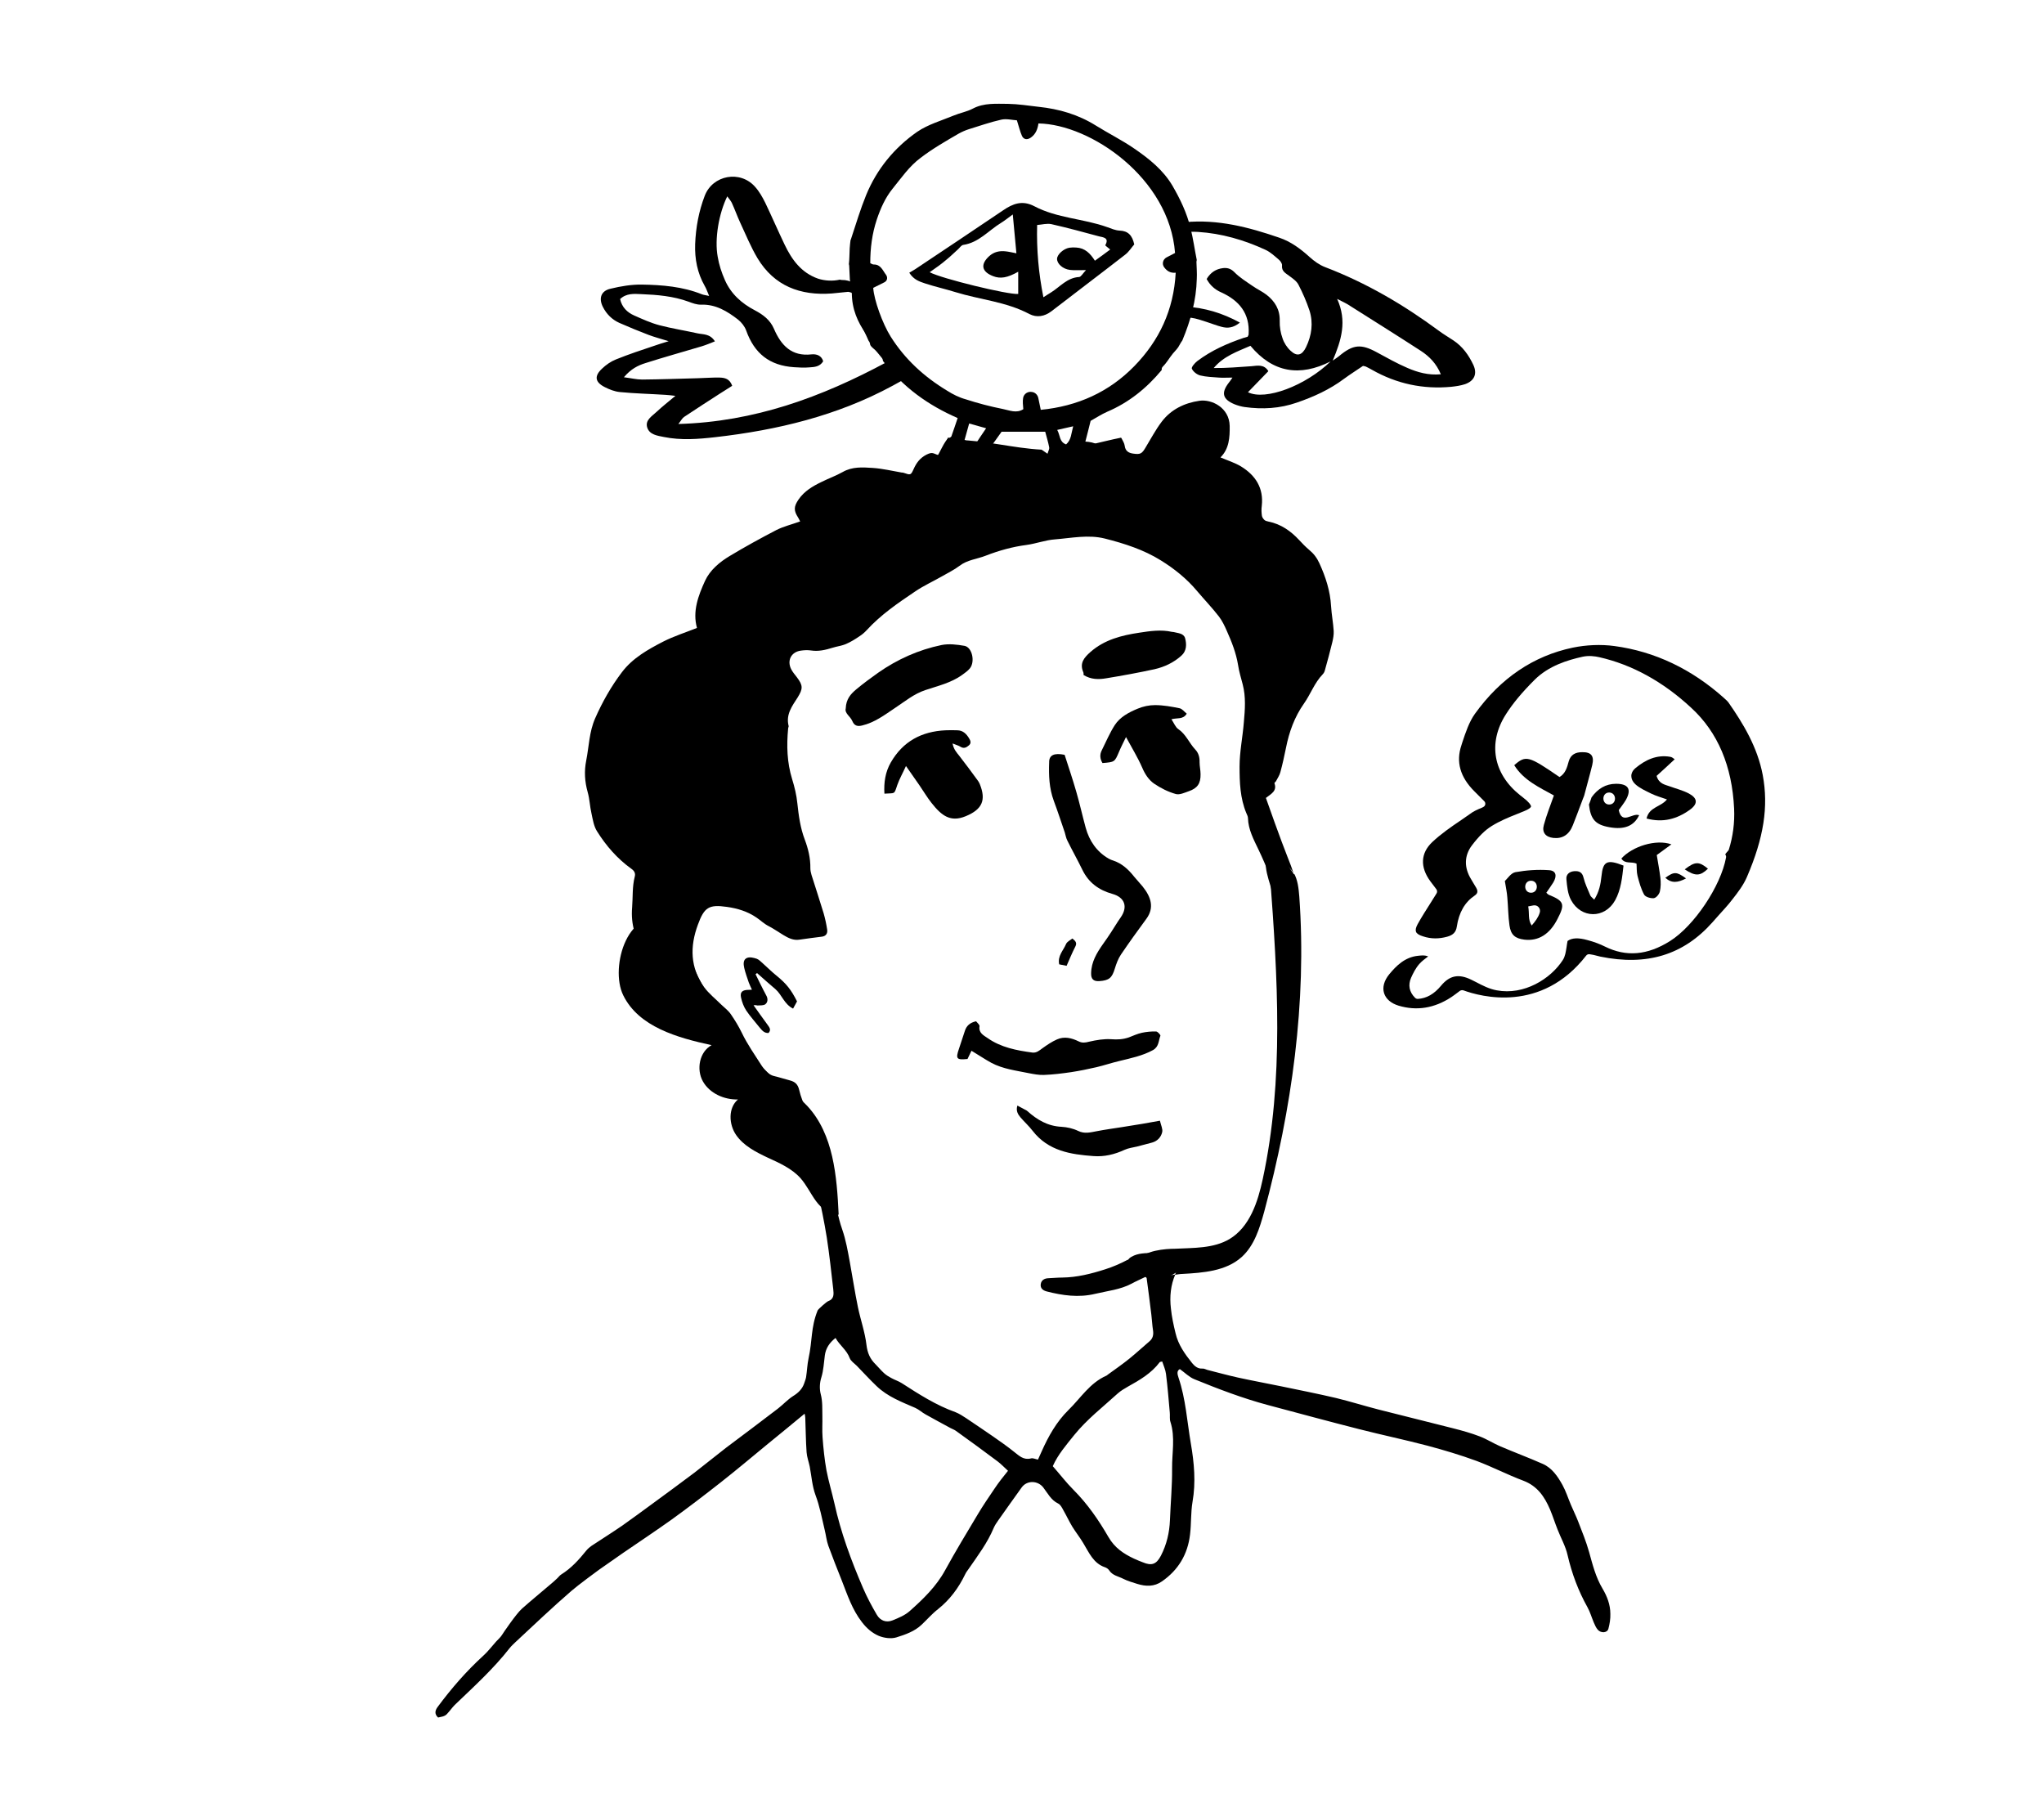
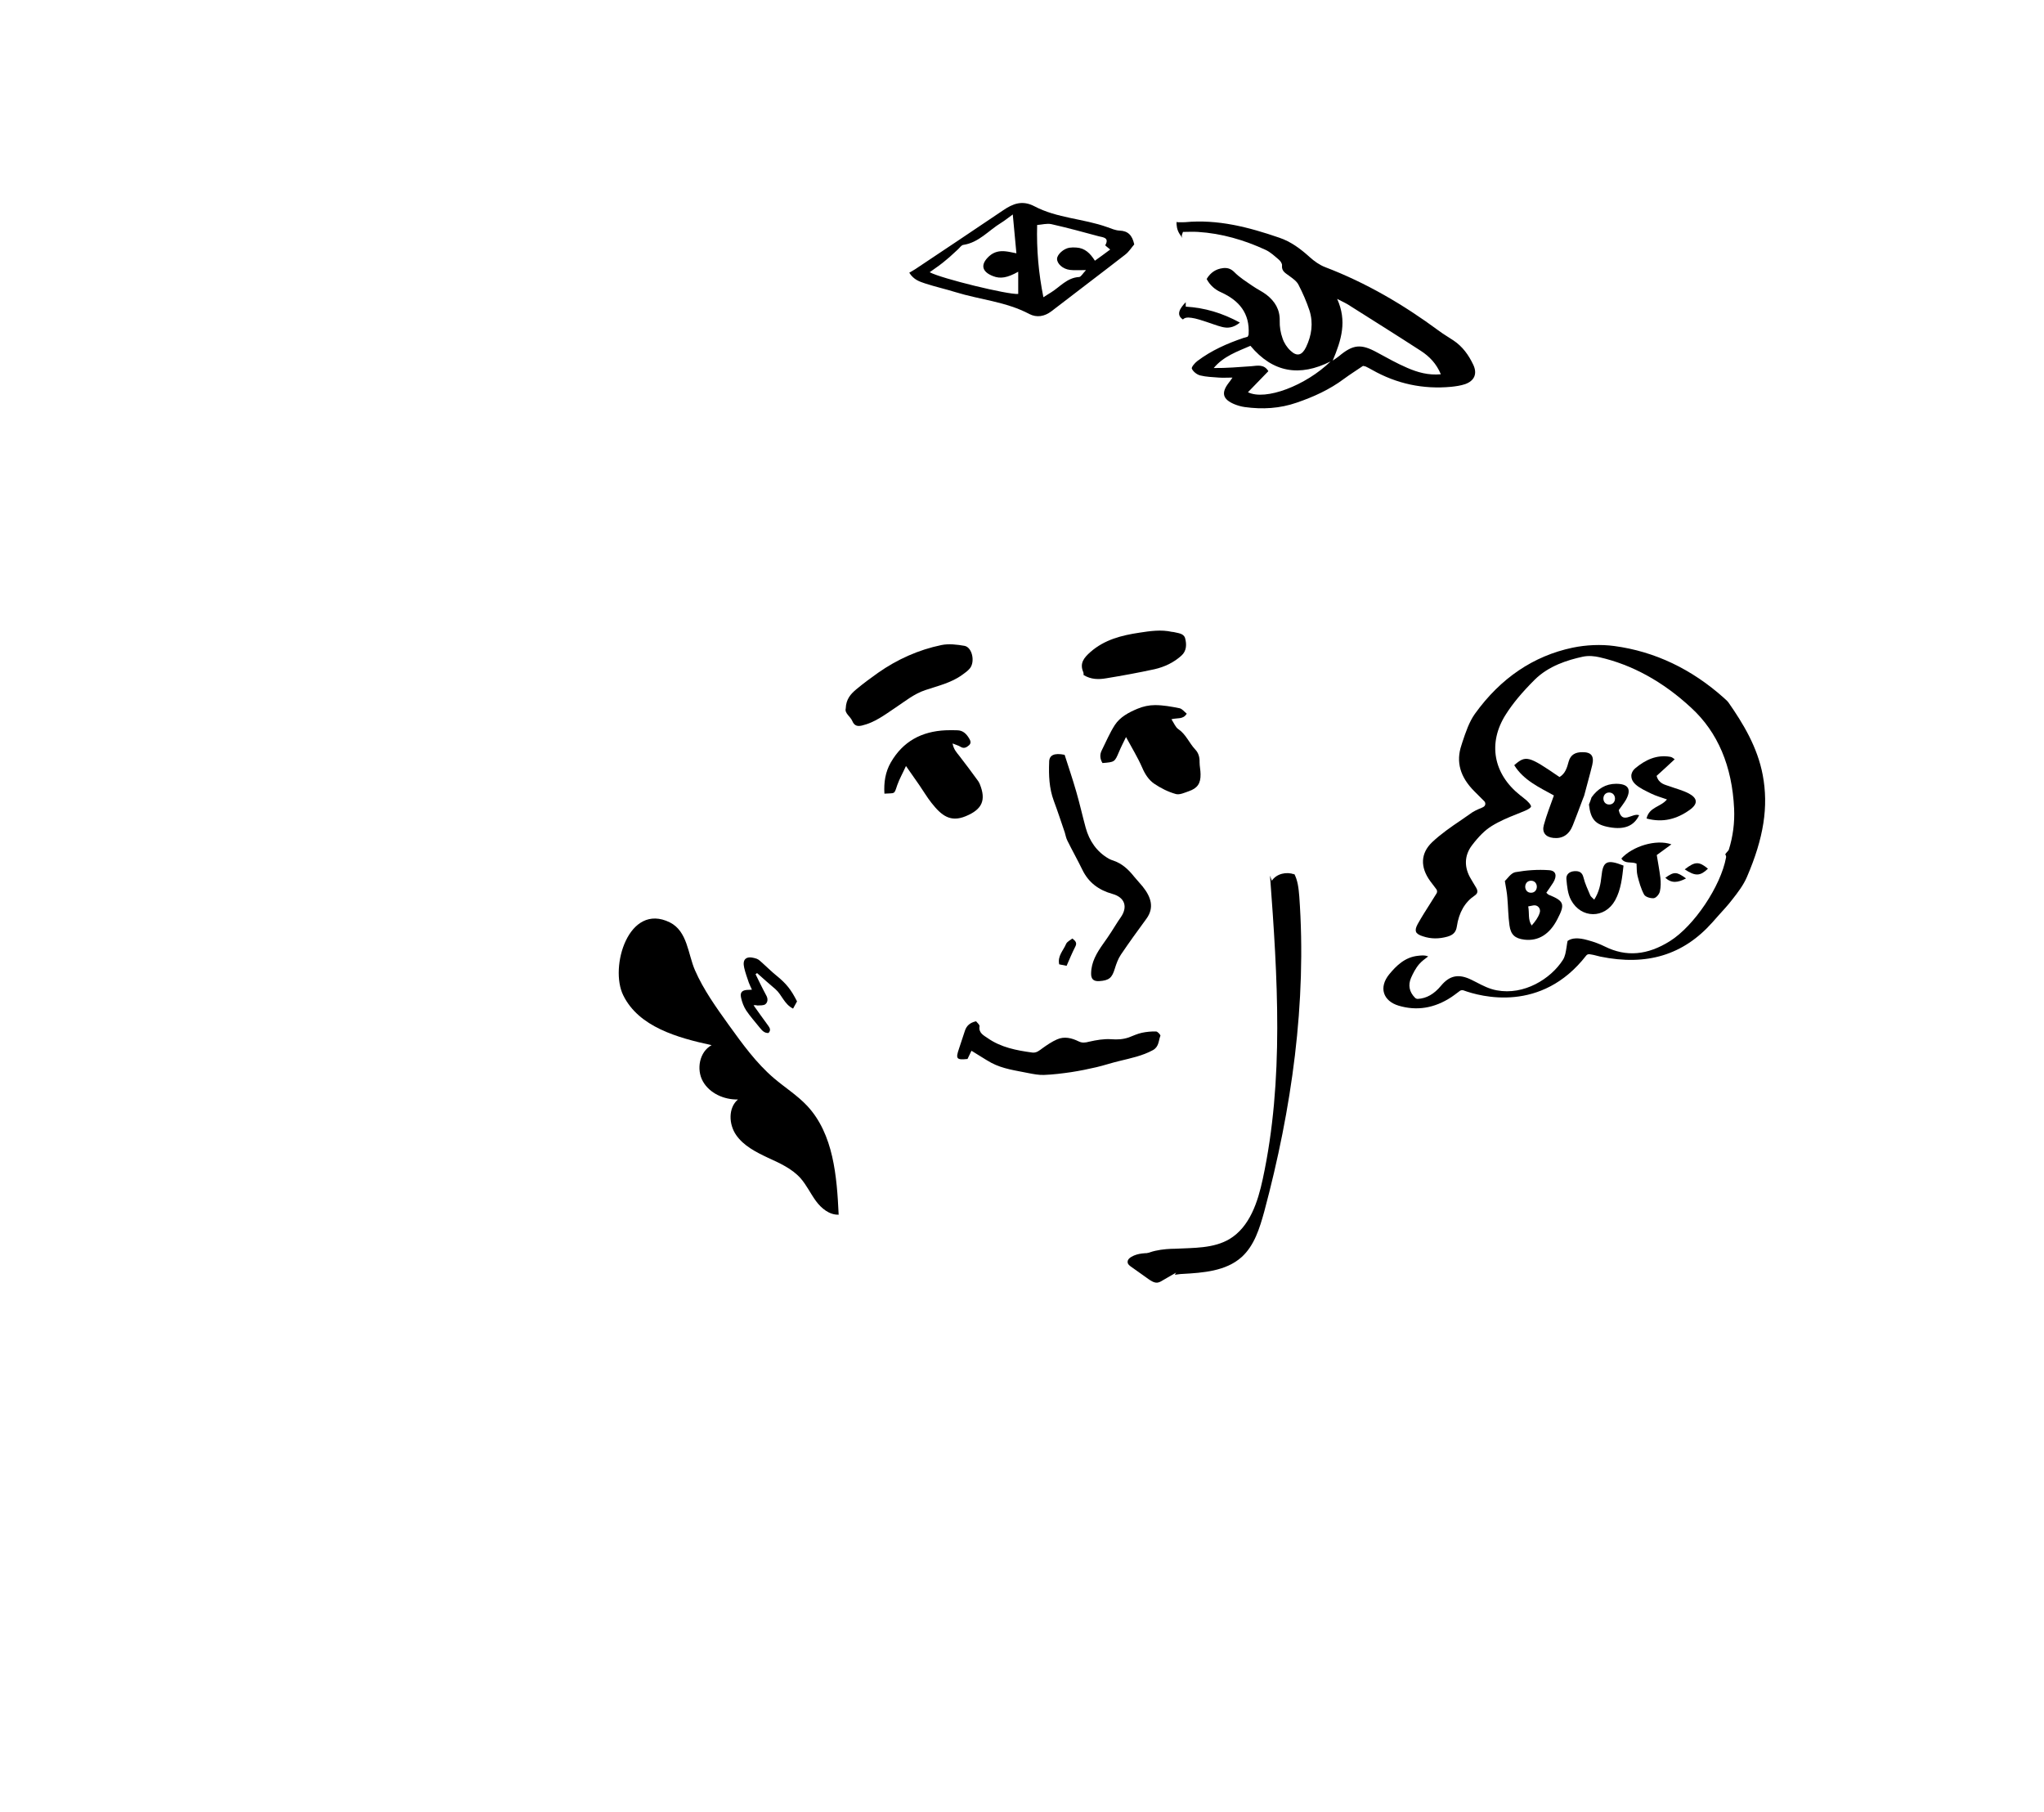
<svg xmlns="http://www.w3.org/2000/svg" version="1.1" id="Layer_1" x="0px" y="0px" viewBox="0 0 1242 1101" style="enable-background:new 0 0 1242 1101;" xml:space="preserve">
  <g>
-     <path d="M973.7,965.1c-4.1-6.9-6-14.5-8.1-22.1c-1.8-6.4-4.3-12.5-6.7-18.7c-1.3-3.4-3-6.7-4.4-10.1c-1.7-4-3-8.2-5.1-12   c-2.9-5.2-6.3-10.3-12-12.8c-8.6-3.8-17.5-7.1-26.1-10.8c-4.1-1.8-8-4.3-12.2-5.9c-5.2-2-10.6-3.5-16.1-4.9   c-15.1-3.9-30.2-7.5-45.3-11.4c-8.6-2.2-17.2-4.9-25.8-7c-11.1-2.6-22.2-4.8-33.3-7.1c-8.7-1.8-17.5-3.4-26.2-5.3   c-6.3-1.4-12.5-3.1-18.8-4.7c-1-0.3-2-0.9-3-0.8c-2.8,0.2-4.7-1.5-6.2-3.3c-4.4-5.5-8.5-11.2-10.1-18.2c-1.2-4.9-2.3-9.9-2.8-14.9   c-0.9-7.4-0.1-14.4,2.6-20.7c-8.4,1.2-21.9,3.4-22.9-4.5c-0.2-1.5,0.1-2.8,0.7-4c-2.2-0.1-4.5-0.3-6.7-0.5   c-4.4,2.3-8.9,4.3-13.7,5.8c-8.4,2.7-17.1,4.9-26.1,5c-2.8,0-5.6,0.3-8.4,0.4c-2.3,0.1-4.2,1.1-4.6,3.5c-0.4,2.6,1.3,3.9,3.5,4.5   c9.7,2.5,19.5,3.9,29.5,1.5c7.5-1.8,15.2-2.5,22.2-6.2c2.7-1.5,5.6-2.7,9-4.4c1.1,8.2,2.1,15.7,3,23.3c0.4,3.1,0.5,6.3,1,9.4   c0.4,2.6,0,4.9-2.1,6.7c-4.1,3.5-8.1,7.2-12.3,10.6c-4.2,3.4-8.7,6.5-13.1,9.7c-0.3,0.2-0.5,0.5-0.8,0.6   c-10.1,4.4-15.7,13.7-23.1,20.9c-7.2,7.1-12.1,15.8-16.2,25c-0.8,1.7-1.6,3.5-2.3,5.1c-1.7-0.3-3.1-1.1-4.3-0.7   c-4.5,1.1-7.1-1.6-10.2-4c-4.1-3.3-8.4-6.3-12.7-9.3c-5.5-3.8-11-7.5-16.5-11.2c-2-1.3-4.1-2.7-6.4-3.6   c-11.8-4.2-22.2-10.9-32.6-17.6c-2-1.3-4.4-2-6.5-3.2c-1.5-0.8-3-1.7-4.3-2.9c-1.8-1.6-3.4-3.6-5.1-5.3c-3.4-3.3-5-6.9-5.6-11.8   c-0.9-7.8-3.6-15.3-5.2-23c-1.9-9.2-3.3-18.6-5-27.8c-1.2-6.5-2.3-12.9-4.5-19.3c-2.8-7.9-4-16.4-5.8-24.7   c-1.5-6.8-2.4-13.9-4.7-20.4c-3.3-9.3-5.6-19.1-10.9-27.7c-2.3-3.7-3.8-7.9-4.8-12.1c-0.8-3.5-2.6-5-5.7-5.8   c-3.2-0.8-6.3-1.9-9.5-2.6c-3.5-0.9-5.7-3.4-7.5-6.2c-4.2-6.6-8.8-13.1-12.2-20.2c-1.9-3.9-4.1-7.5-6.5-11c-1.5-2.3-3.8-4-5.8-5.9   c-3.6-3.6-7.7-6.8-10.6-10.8c-8.4-11.8-8.7-24.6-3.7-38c3.8-10.4,6.6-12.3,17.6-10.7c6.5,0.9,12.6,2.8,18,6.5   c2.5,1.7,4.6,3.8,7.4,5.2c3.1,1.6,5.9,3.6,8.9,5.4c3,1.8,6.1,3.4,9.8,2.8c4.5-0.7,9-1.2,13.5-1.8c2.6-0.3,3.7-2,3.3-4.4   c-0.5-3.3-1.2-6.5-2.1-9.7c-2.4-7.8-4.9-15.6-7.4-23.4c-0.4-1.3-0.7-2.8-0.7-4.1c0.1-6-1.3-11.8-3.4-17.4c-2.7-7.1-3.7-14.5-4.5-22   c-0.5-5-1.7-10-3.2-14.8c-3.1-10.1-3.4-20.3-2.4-30.7c0-0.5,0.4-1.1,0.3-1.5c-1.8-7,2.1-12.1,5.5-17.4c3.2-5.2,3.3-7.2-0.4-12.1   c-1.3-1.7-2.7-3.3-3.6-5.1c-2.6-5.3,0.1-10.4,5.9-11.2c2.1-0.3,4.2-0.4,6.2-0.1c4.5,0.7,8.7-0.3,12.9-1.6c2.8-0.9,5.8-1.2,8.5-2.4   c2.8-1.2,5.5-2.9,8-4.6c1.6-1,3.1-2.3,4.4-3.7c8.6-9.4,19-16.5,29.4-23.5c5.1-3.5,10.9-6.1,16.3-9.2c3.6-2.1,7.4-3.9,10.7-6.4   c4.8-3.7,10.7-4.1,16-6.2c8-3.1,16.2-5.4,24.7-6.5c5.9-0.8,11.6-3,17.4-3.4c10-0.8,20.2-3,30.2-0.5c11.9,3,23.7,6.8,34.1,13.3   c8.1,5,15.7,11.1,21.9,18.5c4.4,5.2,9.1,10.1,13.3,15.5c2,2.6,3.5,5.7,4.8,8.7c3,6.7,5.7,13.5,6.9,20.9c0.6,4,1.8,7.8,2.8,11.7   c2,7.6,1.4,15.3,0.7,23c-0.7,9-2.6,17.9-2.6,26.9c0,9.5,0.3,19.2,4.1,28.3c0.4,1,1,2,1,3c0.2,7.1,3.5,13.1,6.4,19.2   c2.5,5.2,4.8,10.5,6.8,15.9c-0.2-2.3-0.3-4.6-0.5-6.9c4.5-3,11-0.5,14.2,4c0.3,0.4,0.5,0.8,0.8,1.3c-1.1-3.3-2.3-6.5-3.6-9.7   c-3.9-9.7-12.5-33.9-13.2-36c3.2-2.5,6.9-4.2,5.2-8.9c-0.1-0.3,0.6-0.8,0.9-1.2c0.9-1.8,2.2-3.6,2.7-5.6c1.3-4.8,2.4-9.7,3.4-14.7   c1.9-9.7,5.2-18.8,10.9-26.9c4.1-5.8,6.4-12.6,11.4-17.8c0.6-0.6,1.1-1.5,1.3-2.3c1.6-5.8,3.2-11.5,4.6-17.4   c0.5-2.2,0.9-4.4,0.8-6.6c-0.3-5-1.3-10.1-1.6-15.1c-0.5-9.2-3.3-17.8-7.1-26.1c-1.5-3.3-3.5-5.9-6.3-8.2c-2.1-1.8-4.1-3.8-6-5.9   c-5.1-5.5-11.1-9.7-18.6-11.2c-0.8-0.2-1.8-0.4-2.4-0.9c-0.7-0.6-1.4-1.6-1.6-2.5c-0.3-2-0.4-4.1-0.1-6.2   c1.2-10.8-3.8-18.5-12.6-23.9c-3.8-2.3-8.1-3.6-12.5-5.5c5.3-5.2,5.7-12.2,5.6-19.1c-0.2-11.1-10.9-16.4-18.4-15.3   c-9,1.3-17.2,5.2-22.9,12.7c-3.8,5-6.7,10.6-10,16c-2.1,3.5-3.1,4-7.3,3.4c-2.9-0.4-4.8-1.6-5.2-4.8c-0.2-1.5-1.1-2.9-1.8-4.3   c-0.1-0.2-0.3-0.4-0.4-0.6c-12.5,2.5-24.7,6.4-37.5,7.4v0.1c-0.9,3.1-3,4.2-5.9,3c-0.5-0.2-0.9-0.5-1.4-0.8   c-1.1-0.8-2.3-1.6-3.5-2.4c-17.1-0.9-33.9-5.6-51.1-5.9c-2.2,0-4.1-0.6-5.7-1.5c-1.3,2.2-2.2,4.7-2.8,7.3c-1,3.9-1.5,4.2-5.3,2.6   c-1.9-0.8-2.9-0.5-5,0.5c-4.1,2.1-6.2,5.1-7.9,8.9c-1.7,3.7-1.8,3.6-6.2,2.1c-0.3-0.1-0.7-0.1-1-0.1c-5.8-1-11.6-2.4-17.5-2.8   c-6.2-0.4-12.5-0.9-18.4,2.5c-4.1,2.3-8.6,3.9-12.8,6c-5.4,2.6-10.5,5.6-14,10.7c-2.9,4.3-3,6.7-0.2,11c0.5,0.8,0.9,1.8,1.2,2.3   c-5,1.8-10,3-14.4,5.2c-9.6,5-19.1,10.2-28.4,15.8c-6.2,3.7-12,8.6-15,15.1c-4.1,9-7.7,18.5-4.9,28.6c-7,2.8-14,5-20.5,8.3   c-9.3,4.8-18.6,10-25.1,18.6c-6.6,8.7-11.9,18.1-16.3,28.1c-3.6,8.2-3.7,17-5.4,25.6c-1.3,6.5-0.9,12.8,0.9,19.2   c1.2,4.2,1.3,8.6,2.3,12.9c0.8,3.7,1.4,7.8,3.4,10.9c5.5,8.8,12.3,16.6,20.8,22.7c2,1.4,2.6,2.9,2.1,4.8   c-1.6,6.2-1.1,12.5-1.6,18.7c-0.9,10.3,2,19.3,7.6,27.7c1.3,1.9,2.5,3.8,3.7,5.7c4,6.8,7.8,13.7,14.6,18.3c2.6,1.8,5.1,3.7,7.8,5.3   c3.8,2.3,6.9,5.2,9.6,8.8c4.4,5.6,9.2,11,13.9,16.4c0.6,0.6,1.2,1.7,1.8,1.7c3.9,0,5.5,2.9,6.9,5.6c2.4,4.6,5.6,8.4,9.2,12.1   c4.5,4.7,10,7.7,16.1,8.9c4.6,0.9,6.8,2.9,7.3,7.4c0.4,3.3,1.2,6.5,2.1,9.6c1.9,6.5,4.2,12.9,6,19.5c2.3,8.4,4.4,16.9,6.2,25.4   c2,9.4,4,18.8,5.5,28.3c1.6,10.4,2.7,20.8,3.9,31.2c0.3,3,0.7,6-3.2,7.4c-0.8,0.3-5.9,4.7-6.3,5.6c-4.2,10.5-3.1,18.1-5.5,29.1   c-0.8,3.7-0.9,7.6-1.5,11.4c-0.2,1.3-0.8,2.6-1.2,3.9c-1.2,3.4-3.6,5.7-6.7,7.6c-3.3,2.1-6.1,5.2-9.2,7.6   c-10.4,8-20.9,15.8-31.4,23.7c-6.5,5-12.8,10.2-19.3,15.2c-8.5,6.4-17.1,12.7-25.7,19c-6,4.4-12.1,8.9-18.2,13.2   c-6.1,4.2-12.5,8.2-18.7,12.3c-1.1,0.8-2.2,1.7-3.1,2.8c-4.5,5.6-9.2,10.8-15.3,14.6c-1,0.6-1.7,1.7-2.6,2.5   c-1.4,1.3-2.8,2.6-4.3,3.8c-5.7,4.9-11.5,9.6-17.1,14.6c-3.5,3.2-11.1,14.4-12.1,16c-0.9,1.4-2.3,2.6-3.5,3.9   c-2.6,2.9-4.9,6-7.8,8.6c-10.3,9.4-19.4,19.9-27.7,31.1c-1.7,2.3-1.9,4.4,0.3,6.4c4.4-0.9,4.5-1,7-4c1.2-1.5,2.4-3,3.8-4.3   c11.4-10.9,23-21.5,32.7-33.9c1.1-1.4,2.4-2.5,3.6-3.7c11.3-10.5,22.4-21.1,34.1-31.2c3.8-3.3,15.6-12,16.6-12.7   c4.8-3.4,9.7-6.8,14.6-10.2c9.8-6.7,19.7-13.3,29.4-20.2c10-7.2,19.9-14.8,29.6-22.4c9.8-7.7,19.3-15.7,28.9-23.6   c7.4-6,14.8-12.1,22.4-18.4c0.2,0.9,0.4,1.7,0.4,2.5c0.3,7,0.3,14,0.8,20.9c0.2,2.9,1.3,5.8,1.9,8.7c1.1,5.8,1.5,11.9,3.5,17.3   c2.6,6.9,3.9,14.1,5.6,21.2c0.8,3.2,1.1,6.5,2.2,9.6c2.6,7.1,5.4,14.2,8.2,21.2c3.4,8.7,6.3,17.6,12.2,25.2   c2.9,3.8,6.3,6.7,10.3,8.4c3.2,1.3,7.5,1.9,10.7,0.9c5.4-1.7,11-3.6,15.3-7.7c3.3-3.1,6.3-6.6,9.9-9.4c7.3-5.8,12.6-13,16.6-21.3   c0.5-1.1,1.3-2.1,2-3.1c5.6-8.1,11.5-15.9,15.3-25c0.7-1.6,1.7-3.1,2.7-4.5c4.7-6.7,9.5-13.4,14.3-20.1c3.2-4.4,9.7-4.3,13.1,0   c2.7,3.5,4.7,7.7,9.1,9.8c1.4,0.7,2.3,2.5,3.1,4c1.9,3.3,3.5,6.8,5.5,10.1c2.1,3.4,4.6,6.5,6.6,9.9c3.5,5.7,6.1,12.3,13.2,14.7   c0.9,0.3,2,1,2.5,1.8c2.1,3.3,5.8,3.7,8.8,5.3c2.6,1.3,5.5,2.1,8.3,3c5.2,1.6,10.3,1.8,15-1.5c10-6.9,15.7-16.5,17.1-28.5   c0.8-6.6,0.4-13.3,1.5-19.8c2.1-11.9,1-23.8-1-35.4c-2.3-13.4-3.1-27.1-7.5-40.1c-0.6-1.9-1.3-4.1,0.8-5.2c3.1,2.2,5.6,4.8,8.7,6.1   c14.7,6,29.6,11.7,45,15.8c18.4,4.9,36.8,9.9,55.3,14.6c13.7,3.5,27.6,6.4,41.3,10c10.1,2.7,20.2,5.7,30,9.3   c9.6,3.6,18.8,8.4,28.4,12c8.5,3.2,12.9,9.7,16.2,17.4c1.7,4,3,8.2,4.6,12.2c2,5.2,4.9,10.2,6.1,15.6c2.6,11.2,6.5,21.7,12.1,31.7   c1.6,2.9,2.5,6.1,3.8,9.2c0.7,1.6,1.4,3.3,2.5,4.5c2,2.2,5.7,1.9,6.4-0.6c0.8-3,1.3-6.1,1.2-9.1   C978.5,974.9,976.5,969.8,973.7,965.1z M604.4,904.3c-3.5,5.2-7.1,10.4-10.3,15.8c-6.7,11.2-13.5,22.4-19.8,33.9   c-5.4,9.9-13.3,17.5-21.5,24.8c-2.9,2.6-6.8,4.2-10.5,5.7c-3.8,1.5-7.4,0.2-9.5-3.4c-3.1-5.3-6-10.7-8.4-16.3   c-7.2-16.7-13.5-33.7-17.4-51.5c-1.5-6.6-3.5-13.2-4.8-19.9c-1.2-6.7-1.9-13.5-2.4-20.3c-0.3-4.2,0-8.4-0.1-12.6   c-0.1-4.5,0.2-9-1-13.5c-0.8-3.1-0.7-6.7,0.4-10.2c1.3-4.2,1.5-8.8,2.1-13.3c0.6-4.4,2.8-7.7,6.5-10.6c2.5,4.5,6.8,7.3,8.6,12.2   c0.7,1.9,2.8,3.2,4.3,4.7c4,4.1,7.9,8.4,12.1,12.4c6.7,6.4,15.2,9.6,23.5,13.2c2.2,1,4.1,2.8,6.3,4c5,2.8,10,5.5,15,8.2   c1.1,0.6,2.3,1,3.3,1.7c8.5,6.1,17,12.3,25.4,18.6c2.1,1.6,3.9,3.5,6.3,5.7C609.5,897.3,606.8,900.7,604.4,904.3z M712.2,892.1   c0.1,10.5-0.9,21-1.3,31.5c-0.3,7.6-2,14.8-5.5,21.6c-2.7,5.2-5.6,6.3-11,4c-1.8-0.7-3.6-1.4-5.3-2.2c-6.4-3-11.8-6.6-15.6-13.2   c-5.9-10.2-12.7-20.1-21.2-28.6c-4.4-4.4-8.2-9.4-12.6-14.4c3.1-7,8.2-12.9,13.1-19c7.7-9.5,17.4-17,26.4-25.2   c1.8-1.6,4-2.9,6.1-4.1c7.2-4,14.3-8.1,19.4-14.9c0.2-0.2,0.6-0.2,1.5-0.4c0.8,2.5,2,5,2.3,7.6c1,7.8,1.6,15.6,2.3,23.4   c0.2,1.9-0.2,4,0.4,5.7C714.2,873.3,712.1,882.7,712.2,892.1z" />
    <path d="M772.8,535.1c-0.4-1-0.8-2.1-1.1-3.1c4.6,61.6,8.6,124-4.4,184.3c-3,14-7.9,29.1-20.2,36.5c-9.8,5.8-21.8,5.3-33.2,5.9   c-5.4,0-19,0.9-22.2,7.3c9.6,0.6,19.3,0.5,28.6-1.5c-2.8,3.1-4.9,6.5-6.4,10c1.8-0.2,3.3-0.5,4.5-0.5c12.7-0.7,26.5-1.7,36-10.2   c7.8-7,11-17.6,13.8-27.7c16.7-62.3,25.9-127,21.3-191.3c-0.4-4.9-0.9-10.1-3.3-14.3c0.1,0.2,0.2,0.5,0.2,0.7   C781.6,529.5,775.7,530.8,772.8,535.1z" />
    <path d="M646.9,458.6c2.3,7.2,4.9,14.8,7.1,22.5c2.1,7.2,3.7,14.5,5.7,21.8c2.2,8,6.7,14.6,14,18.8c0.9,0.5,1.9,0.9,2.9,1.2   c5.3,1.8,9.2,5.5,12.6,9.8c1.6,2,3.5,3.9,5.1,5.9c5.3,6.6,7.1,13,2.3,19.6c-5.3,7.2-10.5,14.4-15.5,21.8c-1.7,2.5-2.8,5.6-3.7,8.5   c-1.7,5.6-3.4,7.2-9.5,7.6c-3.5,0.2-5-1.3-4.9-4.8c0.1-6.8,3.4-12.3,7.2-17.7c1.7-2.4,3.4-4.8,5-7.3c1.9-2.9,3.7-6,5.7-8.8   c4.6-6.5,2.6-12.3-5-14.4c-8.2-2.3-14.4-6.8-18.2-14.6c-2.9-6-6.2-11.8-9.1-17.7c-0.8-1.5-1.1-3.3-1.6-5   c-2.2-6.4-4.3-12.9-6.7-19.3c-2.8-7.6-3.1-15.4-2.8-23.3C637.4,458.8,640.5,457.3,646.9,458.6z" />
    <path d="M711.8,437c1.5,2.2,2.4,4.8,4.2,6c4.7,3.2,6.6,8.5,10.3,12.4c2,2.1,2.7,4.8,2.6,7.7c0,2.4,0.6,4.9,0.6,7.3   c0.1,5.6-1.9,8.5-7.1,10.3c-2.6,0.9-5.7,2.4-8,1.7c-4.6-1.3-9-3.5-13-6.2c-3.4-2.3-5.7-5.9-7.4-9.9c-2.7-6.2-6.3-12-9.8-18.5   c-1.7,3.5-3.1,6.2-4.3,9.1c-2.6,6.1-2.6,6.1-10,6.7c-1.5-2.5-1.8-5.1-0.4-7.8c2.6-5.2,4.8-10.5,7.9-15.3c3.2-4.9,8.5-7.7,13.8-9.9   c3.3-1.4,7-2.2,10.6-2.2c5,0,10,0.9,14.9,1.9c1.6,0.3,2.9,2.1,4.4,3.3C718.9,437.3,715.3,436,711.8,437z" />
    <path d="M550.5,465.4c-2,4.4-4,7.9-5.3,11.6c-2,6-1.2,4.7-7.8,5.2c-0.4-6.7,0.5-13.1,3.9-19c7.4-12.8,18.7-18.8,33.2-19.5   c2.4-0.1,4.9-0.1,7.3,0c3.4,0.1,5.4,2.2,7,4.8c0.9,1.4,1.5,3,0,4.3c-1.4,1.2-3,2.3-5.2,0.9c-1.2-0.8-2.7-1.1-4.8-2   c0.7,3.6,2.4,5.4,4,7.4c4,5.1,7.8,10.3,11.6,15.5c0.4,0.6,0.7,1.2,1,1.9c3.8,9.5,1.6,15.2-8.6,19.4c-9.2,3.8-14.6-0.2-20.8-8.1   c-2.7-3.4-4.9-7.2-7.4-10.8C556.1,473.4,553.6,469.9,550.5,465.4z" />
    <path d="M590.3,638.4c-0.8,1.7-1.6,3.4-2.4,5c-6.7,0.7-7.3-0.1-5.2-6.2c1.2-3.6,2.4-7.3,3.6-10.9c1-3.1,3.1-5,6.8-5.8   c0.7,0.9,2.2,2.1,2.1,3c-0.7,4.1,2.6,5.6,4.9,7.2c8.1,5.7,17.6,7.5,27.2,8.8c2.5,0.3,4.2-1.2,6.1-2.6c2.8-2,5.7-4,8.9-5.4   c4.5-2,9-0.8,13.1,1.2c2.2,1.1,4.1,0.8,6.4,0.2c4.4-1,9-1.8,13.4-1.5c3.8,0.3,7.2,0.1,10.7-1.1c2.6-1,5.2-2.2,7.9-2.8   c2.8-0.6,5.8-0.9,8.7-0.8c0.9,0,2.8,2.1,2.6,2.6c-1.2,3-0.8,6.6-4.5,8.7c-6.4,3.5-13.4,4.9-20.3,6.6c-4.7,1.1-9.4,2.7-14.1,3.8   c-5.1,1.2-10.2,2.2-15.3,3c-5.5,0.8-11.1,1.5-16.6,1.7c-3.1,0.1-6.2-0.5-9.3-1.1c-7.7-1.6-15.6-2.5-22.7-6.3   C598.3,643.5,594.5,640.9,590.3,638.4z" />
    <path d="M513.9,430.4c0.2-5.7,3.1-8.8,6.3-11.5c4.3-3.6,8.8-6.9,13.3-10.1c11.7-8.2,24.6-14,38.6-16.9c4.5-0.9,9.4-0.3,14,0.5   c4.6,0.9,6.5,9.5,3.3,13.6c-1.3,1.6-3,2.8-4.7,4c-6.7,4.9-14.8,6.7-22.5,9.3c-6.9,2.3-12.4,6.9-18.3,10.8   c-6.3,4.2-12.4,8.9-20.1,10.7c-2.9,0.7-4.7,0.1-5.9-2.7C516.7,435.2,513.1,433.4,513.9,430.4z" />
    <path d="M658.4,410.1c0-0.4,0.1-1.2-0.2-1.8c-2.3-5.4,0.5-8.7,4.3-12.1c8.6-7.6,19.1-10.2,29.8-11.8c6.5-1,13.2-2,19.8-0.5   c0.3,0.1,0.7,0,1,0.1c2.6,0.7,6.1,0.7,7,3.7c1,3.7,1,7.8-2.3,10.7c-4.7,4.2-10.2,6.8-16.3,8.2c-9.7,2.1-19.5,3.9-29.3,5.5   C667.6,412.9,662.9,412.9,658.4,410.1z" />
-     <path d="M704.8,680.9c0.7,2.9,1.8,5.1,1.4,6.9c-0.7,3.1-2.9,5.5-6.2,6.4c-3,0.8-6.1,1.6-9.1,2.4c-2.5,0.6-5.2,0.9-7.6,2   c-6,2.8-12.4,4.3-18.8,3.8c-13.9-1-27.5-3.1-37-15.3c-2.2-2.9-5-5.4-7.4-8.2c-1.6-1.9-2.9-4-1.9-7.2c1.9,1,3.7,2,5.6,3   c0.1,0.1,0.3,0.2,0.4,0.3c5.9,5.3,12.4,9.2,20.8,9.6c3.4,0.2,7,1,10.1,2.5c3.9,1.9,7.4,0.9,11.2,0.2c5.1-1,10.3-1.7,15.4-2.5   c4.1-0.7,8.3-1.3,12.4-2C697.5,682.2,700.9,681.6,704.8,680.9z" />
    <path d="M467,627.6c-2.6,0.2-4-1.6-5.5-3.4c-2.7-3.4-5.7-6.7-8.1-10.3c-1.5-2.3-2.5-5-3.1-7.7c-0.8-3.5,0.8-4.8,4.7-4.8   c0.5,0,1-0.1,1.9-0.1c-0.7-1.6-1.4-2.9-1.9-4.3c-1-3-2.1-5.9-2.8-9c-0.5-2.2-0.7-5,1.7-6c1.7-0.7,4.1-0.1,5.9,0.5   c1.4,0.5,2.5,1.8,3.7,2.8c2.9,2.6,5.6,5.3,8.6,7.7c5.7,4.7,8.5,8.1,12.2,15.4c-0.7,1.2-1.5,2.7-2.4,4.4c-5.4-2.7-6.8-8.4-10.7-11.8   c-3.8-3.2-7.5-6.5-11.2-9.8c-0.3,0.2-0.6,0.5-0.9,0.7c1,2,1.9,3.9,2.9,5.9c1.2,2.3,2.3,4.7,3.6,7c1.1,1.9,1,4.1-0.5,5.3   c-1.1,0.9-3.2,0.7-4.8,0.8c-0.6,0-1.2-0.4-2.4-0.1c2.8,3.9,5.5,7.8,8.4,11.7C467.3,624,468.9,625.5,467,627.6z" />
    <path d="M651.6,570.2c2.1,1.6,2.9,2.8,1.8,4.9c-1.9,3.7-3.5,7.6-5.3,11.7c-1.6-0.3-3-0.6-4.5-0.9c-1.1-5.1,2.5-8.4,4.1-12.2   C648.3,572.1,650.4,571.2,651.6,570.2z" />
-     <path d="M772.5,540.1c0.3,1.1,0.6,2.3,1.4,3.1c0.9,0.8,2.3,1,3.5,0.7s2.3-0.9,3.3-1.6c2.9-1.8,6.2-4.1,6.4-7.5   c0.2-3.1-2.4-5.6-4-8.3c-1-1.6-1.7-3.3-2.8-4.8s-2.7-2.8-4.5-3C764,517.7,771.2,534.7,772.5,540.1z" />
    <path d="M687.5,763.6c-1.3,0.7-2.5,1.9-2.3,3.4c0.1,1.2,1.2,2,2.2,2.7c3.5,2.5,6.9,4.9,10.4,7.4c1.6,1.1,3.4,2.3,5.3,2.2   c1.2-0.1,2.3-0.7,3.4-1.4c4.4-2.5,8.7-5.1,13.1-7.6c1.3-0.7,2.5-1.5,3.5-2.6c0.9-1.1,1.5-2.7,1-4c-0.7-2.2-3.5-2.9-5.8-3.1   c-5.9-0.5-11.5,0.3-17.3,0.6C696.2,761.4,691.6,761.2,687.5,763.6z" />
    <path d="M968.4,580.2c1.4,0.4,2.7,0.7,4,1c28.3,5.8,50.5-1,68.1-20.8c1.3-1.5,2.6-2.9,3.9-4.4c2.8-3.1,5.7-6.2,8.2-9.5   c3.4-4.3,6.8-8.8,8.9-13.7c10.2-23.7,13.2-42.7,9.6-61.9c-3.2-17-11.9-31.3-20.9-44.2c-0.5-0.7-1.2-1.3-2-2l-0.4-0.4   c-19.8-17.8-42.3-28.5-66.9-31.8c-8.1-1.1-17.1-0.7-25.3,1c-23.8,5-43.8,18.5-59.4,40.2c-3.5,4.9-5.6,11.2-7.6,17.2l-0.6,1.9   c-3.4,10.1-0.8,19.3,7.9,28l6,6c0.5,0.5,0.7,1.2,0.6,1.9c-0.1,0.7-0.6,1.3-1.2,1.6c-0.9,0.5-1.8,0.9-2.7,1.2   c-1.5,0.7-2.8,1.3-3.9,2c-2.3,1.6-4.6,3.2-6.9,4.8c-6.1,4.1-12.3,8.4-17.6,13.4c-7,6.7-7.4,15.1-1.1,23.7c1,1.3,2,2.6,2.8,3.7   l0.9,1.2c0.5,0.7,0.6,1.7,0.1,2.5c-1.2,2-2.5,4-3.7,5.9c-2.8,4.4-5.4,8.5-7.8,12.8c-1.1,2-1.4,3.5-1,4.6s1.9,2.1,4.3,2.8   c4.8,1.6,9.6,1.6,14.7,0.2c3.6-1,5.3-2.8,5.8-6.1c1.3-8.7,4.9-14.9,11-19c1.1-0.8,2.3-2,0.8-4.6c-0.7-1.2-1.4-2.4-2.1-3.5l-1-1.7   c-4.4-7.1-4.2-14.4,0.5-20.6c4.1-5.4,8-9.3,12.1-11.8c4.7-2.9,9.9-5.1,15-7.1c1.6-0.7,3.3-1.3,4.9-2c3.6-1.5,3.9-2.5,3.9-2.7   s0-1.2-2.6-3.6c-0.9-0.8-1.8-1.5-2.8-2.3c-0.4-0.3-0.9-0.7-1.3-1c-16.3-13-19.6-31.7-8.7-48.9c4.3-6.8,9.9-13.5,17.5-21.1   c8.6-8.6,20.2-12.1,29.3-14.1c3.7-0.8,7.5-0.3,10.1,0.3c19.8,4.5,38.7,14.8,55.9,30.8c16.1,14.8,24.8,35.4,26,61.2   c0.4,8.5-0.7,16.9-3.2,24.9c-0.3,0.9-2.5,2.6-2.1,3.1s0.5,1.1,0.4,1.7c-3.2,17.4-19.4,41.6-34.1,50.8c-13.7,8.6-26.6,9.7-39.5,3.3   c-3-1.5-6.4-2.8-10.5-3.9c-5.6-1.6-9.6-1.4-12.2,0.5c-0.3,1.3-0.4,2.5-0.6,3.7c-0.5,3-0.8,5.6-2.3,7.9   c-7.4,11.5-23.6,21.5-40.1,18.4c-4.5-0.8-8.6-2.9-12.6-5c-0.9-0.5-1.9-1-2.8-1.4c-7.7-3.8-13.2-2.7-18.4,3.5   c-4.3,5.2-8.9,7.8-14.2,8.1c-0.6,0-1.2-0.2-1.7-0.7c-3.5-3.5-4.3-7.7-2.4-12.1c1.2-2.7,2.8-5.9,5-8.4c1.6-1.8,3.4-3.1,5.4-4.6l0,0   c-1.2-0.5-2.3-0.6-3.4-0.6c-0.9,0-1.8,0.1-2.7,0.2c-8.1,0.8-13.4,6.2-17.6,11.3c-3.1,3.8-4.2,7.9-3.1,11.4c1.1,3.5,4.2,6.2,8.8,7.6   c11,3.3,21.8,1.6,32.1-5.2c1.2-0.8,2.4-1.7,3.6-2.6c0.5-0.4,1.1-0.8,1.6-1.2c0.6-0.4,1.4-0.5,2.1-0.3c10.6,3.9,47.4,13.9,74.6-21.1   c0.5-0.7,1.4-1,2.3-0.8C967,579.9,967.7,580.1,968.4,580.2z" />
    <path d="M960.9,487.8c-1.7,4.5-3.4,9.1-5.2,13.6c-2.2,5.7-6.3,8.3-11.8,7.7c-4.7-0.5-7.1-3.3-5.8-7.9c1.6-5.9,3.9-11.7,6.1-17.9   c-8.8-4.9-18.4-9.2-24.1-18.4c7.1-6.2,8.7-5.7,27.5,7.2c3.6-2.1,4.6-5.8,5.6-9.5c1.2-4.2,4.2-5.6,8.2-5.6c5.5-0.1,7.4,2.3,6.1,7.8   c-1.5,6.2-3.3,12.4-4.9,18.6C962,484.8,961.5,486.3,960.9,487.8z" />
    <path d="M941,543.6c-0.4-0.2-0.8-0.6-1.4-1.2c1.4-2.1,2.9-4.1,4.2-6.2c2.4-4,1.8-7.2-2.5-7.5c-6.8-0.5-13.8,0-20.5,1.2   c-2.7,0.5-4.9,4-6.4,5.4c0.7,4.2,1.3,7.1,1.5,10c0.5,5.6,0.5,11.3,1.3,16.9c0.8,5.8,3.4,8,9.1,8.7c8.5,1,15.4-3.3,20.1-12.6   C951.1,549.3,950.4,547.4,941,543.6z M930.3,535.1c4.7,0,4.7,7.3,0,7.3C925.6,542.4,925.6,535.1,930.3,535.1z M930.7,562.3   c-2.4-3.6-1.3-7.2-2.1-11.6c1-0.2,2-0.4,3.1-0.6c2.6-0.5,4.7,1.9,3.9,4.4C934.7,557.4,932.9,559.8,930.7,562.3z" />
    <path d="M1017.6,461.3c-3.9,3.6-7.5,7-11,10.1c1.4,4.9,5.1,5.3,8.1,6.4c3.8,1.4,7.9,2.4,11.5,4.3c5.4,2.9,5.6,6.3,0.6,9.9   c-7.8,5.6-16.3,8-26.3,5.3c1.6-7.1,8.6-6.9,12.4-11.6c-3.4-1.2-6.6-2.1-9.5-3.5c-3.4-1.7-7.1-3.3-9.8-5.8c-3.2-3-3.1-7,0-9.6   c6.1-5.1,13-8.4,21.2-7C1015.9,459.9,1016.7,460.7,1017.6,461.3z" />
    <path d="M968.7,546.6c3-4.7,3.9-9.4,4.4-14.2c0.9-9.1,3.3-10.5,13.4-6.5c-0.8,7.1-1.5,14.6-5.1,21.1c-6.3,11.3-20.7,11.2-26.8-0.2   c-2-3.7-2.4-8.3-2.8-12.6c-0.3-2.9,1.8-4.7,4.8-4.9c2.9-0.2,4.8,0.6,5.6,3.9c0.9,3.7,2.6,7.2,4.1,10.8   C966.6,544.8,967.6,545.4,968.7,546.6z" />
    <path d="M983.6,492.2c1.5-2.1,3.1-4.1,4.4-6.3c3.5-6.4,1.4-9.7-6-9.7c-6.4,0-11.2,3.1-14.9,8.2c-0.5,1.5-1,3-1.6,4.4   c1,9,3.9,12.3,12.5,13.8c9,1.6,14.8-0.7,18-7.3C992,493.6,985.6,501.4,983.6,492.2z M977.8,488.8c-4.7,0-4.7-7.3,0-7.3   C982.5,481.6,982.5,488.8,977.8,488.8z" />
    <path d="M1015.6,513c-3.4,2.5-5.8,4.2-8.9,6.5c0.7,4.3,1.6,9,2.2,13.8c0.3,2.7,0.3,5.6-0.3,8.3c-0.4,1.7-2.2,3.9-3.7,4.1   c-1.9,0.2-5.1-0.7-5.9-2.2c-1.9-3.5-3-7.5-4-11.4c-0.6-2.4-0.4-5-0.6-7.4c-3.2-1.4-7.1,0.4-9.2-3.1   C991.9,514.2,1006.2,509.7,1015.6,513z" />
    <path d="M1023.7,528.2c6.3-4.9,8.7-4.9,14.1-0.4C1033.1,532.3,1030.2,532.5,1023.7,528.2z" />
    <path d="M1024.5,533.7c-5,2.6-8.8,3.1-12.6-0.4C1017.3,529.5,1018.7,529.5,1024.5,533.7z" />
    <path d="M742.4,198.6c3.5,0.9,6.9,0.7,11-2.6c-10.8-5.9-21.4-9-32.9-9.7c0-1,0-1.8,0-2.7c-3.4,3.5-6.2,7.6-1.7,10.5   c1-1.1,2.6-1.4,5.2-1c3,0.4,6,1.5,8.9,2.4C736.1,196.5,739.2,197.8,742.4,198.6z" />
    <path d="M895.2,221.6c-2.8-5.9-6.5-11.1-12.1-14.8c-3-2-6.1-3.8-8.9-5.9c-21.4-15.8-44.1-29.1-69-38.6c-3.4-1.3-6.6-3.6-9.4-6.1   c-5.5-5-11.4-9.4-18.5-11.8c-18.6-6.4-37.4-11.3-57.3-9.4c-1.6,0.1-3.2,0-4.9,0c-0.1-0.2-0.2-0.4-0.2-0.6c-0.1,2.7,0.3,5.2,1.7,7.5   c0.6,1,1.3,1.9,1.9,2.7c-0.1-0.3-0.3-0.7-0.4-1c-0.2-0.5,0.3-1.3,0.7-2.7c3,0,6.1-0.2,9.1,0c14.4,0.9,28.1,4.9,41.1,10.9   c3,1.4,5.5,3.8,8,5.9c1,0.8,2.1,2.4,2,3.5c-0.4,3.7,2.3,4.8,4.5,6.5c2,1.5,4.4,3.1,5.5,5.3c2.6,5,4.9,10.3,6.7,15.7   c2.4,7.6,1.3,15.1-2.1,22.2c-2.4,5-5.5,5.9-9.4,2.2c-2.2-2-4-4.8-4.9-7.6c-1.2-3.3-1.8-7-1.7-10.5c0.2-6.9-2.9-11.9-8-15.9   c-2.6-2-5.7-3.4-8.4-5.3c-3.9-2.7-8-5.2-11.2-8.5c-2.2-2.2-4.4-2.7-6.9-2.4c-4.2,0.5-7.5,2.6-9.9,6.6c2,3.8,5.1,6.5,8.8,8.1   c11,5,17.5,12.8,16.7,25.5c0,0.4-0.3,0.9-0.6,1.5c-0.7,0.2-1.6,0.4-2.5,0.7c-10,3.4-19.5,7.6-28,14c-1.6,1.2-3.8,3.8-3.4,4.7   c0.8,1.8,3.1,3.6,5.1,4.1c3.6,0.9,7.5,1,11.3,1.3c2.5,0.2,4.9,0,8.3,0c-1.2,1.7-1.7,2.5-2.3,3.2c-4.7,6.1-3.7,10,3.5,13   c2,0.8,4.1,1.4,6.2,1.7c10.8,1.5,21.4,0.9,31.7-2.7c10.2-3.5,19.9-7.9,28.6-14.4c3.8-2.8,7.8-5.3,11.6-7.9c0.8,0.2,1.3,0.2,1.7,0.4   c1.3,0.6,2.5,1.3,3.8,2c15,8.5,31,11.9,48.1,10.3c2.8-0.3,5.7-0.7,8.4-1.6C895.9,231.4,897.8,227.1,895.2,221.6z M758.3,238.3   c4.2-4.4,8.2-8.5,12.4-12.8c-2.7-4.4-6.7-3.3-10.3-3c-7.6,0.5-15.1,1.2-22.9,1.1c6-7.2,14.3-10,22.3-13.5   c13.7,16.4,30,18.9,48.7,9.5C793.4,234.3,768.9,243.6,758.3,238.3z M855.1,223.5c-6.3-2.7-12.3-6.1-18.4-9.4   c-9.7-5.3-14.5-4.9-23.1,2.3c-0.7,0.6-1.5,1.1-3.8,2.7c5.3-12.6,8.8-24,2.7-37.5c3.5,1.8,5.3,2.6,7,3.7   c14.7,9.3,29.4,18.5,43.9,27.9c5.2,3.4,9.4,7.7,12.1,14.2C867.9,228.1,861.3,226.2,855.1,223.5z" />
-     <path d="M545,225c-0.7-2.5-4.8-3.6-6.2-5c-39.6,21.3-80.4,36.3-126.6,37.6c1.6-2,2.3-3.5,3.5-4.3c7.3-4.9,14.7-9.6,22.1-14.4   c2.3-1.5,4.7-2.9,7.1-4.5c-1.5-4.3-4.5-4.9-7.6-5c-4.5-0.1-9,0.3-13.6,0.4c-11.2,0.3-22.4,0.7-33.5,0.8c-3.3,0-6.5-0.8-11.1-1.4   c4.3-5.1,8.6-7.2,13.1-8.6c11.3-3.6,22.8-6.8,34.2-10.2c2.6-0.8,5-1.8,8-3c-3-4.8-7.2-4.1-10.7-4.9c-7.6-1.7-15.4-2.9-23-4.9   c-5.3-1.4-10.3-3.7-15.3-5.9c-4.3-1.9-7.5-5-8.6-10c3.8-3.6,8.4-3.2,12.8-3c9.8,0.4,19.5,1.2,28.8,4.6c2.4,0.9,5.1,1.9,7.6,1.8   c8.9-0.3,15.9,4,22.5,9.1c2.1,1.7,4,4.1,4.9,6.6c5,14,14.2,21.3,29.1,22.3c3.1,0.2,6.2,0.4,9.3,0.1c3-0.2,6.3-0.3,8.4-3.7   c-1-3.5-4-4.5-7.1-4.2c-12.1,1.4-18.5-5.5-22.8-15.5c-2.3-5.4-6.6-8.6-11.5-11.2c-8.1-4.2-14.6-10-18.3-18.4   c-2-4.5-3.6-9.3-4.4-14.2c-2-10.8,0.7-26.3,5.8-36.7c1.1,1.5,2.2,2.7,2.8,4c1.8,3.9,3.2,7.9,5,11.8c3.4,7.3,6.5,14.9,10.6,21.8   c10.2,16.9,26,22.8,45.1,21.4c3.3-0.3,6.6-0.7,10-1c0.4,0,0.9,0.2,2.2,0.6c0,9.8,3.5,17.8,8.7,25.1c0.3-3.5,1.4-7.3,1.5-11.4   c0.3-9.7-5.3-21.7-16.3-21.5c-0.4,0-0.8-0.1-1.2-0.2c-4.3,1-9.2,0.7-13.2-0.6c-10.3-3.6-16-11.6-20.4-20.8   c-4-8.4-7.7-16.9-11.7-25.3c-1.7-3.4-3.6-6.8-6.1-9.6c-9-10.4-25.9-7.3-30.7,5.4c-3.6,9.4-5.4,19.2-5.8,29.3   c-0.3,9,1.3,17.5,5.8,25.4c1,1.7,1.6,3.5,2.7,6.1c-2.2-0.5-3.4-0.6-4.4-1c-11.7-4.7-24.1-5.7-36.5-5.9c-6.3-0.1-12.8,1-19,2.5   c-5.8,1.3-7.3,5.8-4.7,11c2.2,4.4,5.6,7.8,10.1,9.8c5.9,2.6,11.8,5,17.8,7.3c3.5,1.3,7.2,2.3,12.1,3.8c-3.6,1.1-5.7,1.7-7.9,2.5   c-8.1,2.7-16.3,5.4-24.2,8.6c-3,1.2-5.9,3.2-8.3,5.5c-4.9,4.5-4.4,8.2,1.4,11.2c2.9,1.5,6.2,2.8,9.4,3.1c9.2,0.9,18.5,1.1,27.8,1.7   c1.7,0.1,3.3,0.3,5.9,0.6c-4.4,3.7-8,6.5-11.3,9.6c-2.8,2.7-7.3,5.1-5.8,9.7c1.4,4.3,6.1,4.9,10.1,5.7c10.4,2.1,20.8,1.3,31.3,0.1   c37.7-4.3,74-13,107.6-31.2c0.4-0.2,6.5-3.6,6.9-3.8C548.8,227.8,545.7,227.6,545,225z" />
    <path d="M552.5,165.7c1.3-0.8,2.5-1.4,3.7-2.2c17.8-11.9,35.6-23.7,53.3-35.7c6-4.1,11.7-6.3,19-2.5c13.8,7.3,29.8,7.5,44.3,12.7   c2.5,0.9,5,2,7.5,2.1c5.1,0.2,7.7,2.8,8.9,8.4c-1.6,1.8-3.2,4.5-5.6,6.3c-14.8,11.5-29.8,22.8-44.7,34.3c-4.2,3.2-8.9,4-13.4,1.7   c-14.1-7.5-30-8.7-44.9-13.3c-6.1-1.9-12.4-3.3-18.5-5.3C558.9,171.1,555.3,170.1,552.5,165.7z M564.9,165.4   c7.3,3.9,47.6,13.7,53.8,13.2c0-4.4,0-8.8,0-13.5c-6.6,3.7-10.8,4.4-15.2,2.7c-7.1-2.7-7.9-7.2-2.4-12.2c2.9-2.6,6.2-3.3,9.9-2.9   c2,0.2,4,0.7,6.6,1.2c-0.7-7.8-1.4-15-2.2-23.6c-3,2.2-5,3.8-7.1,5.1c-7.6,4.6-13.5,12-23,13.4c-1.2,0.2-2.1,1.7-3.2,2.7   c-2.3,2-4.4,4.2-6.8,6.1C572.1,160.4,568.6,162.8,564.9,165.4z M659.9,164.1c-4.5,0-7.1,0.2-9.7-0.1c-4.4-0.5-8-3.8-7.9-6.8   c0.1-2.6,3.9-6.1,7.5-6.7c1.4-0.2,2.8-0.2,4.2-0.1c5.3,0.3,8.5,3.6,11.3,8c3.1-2.2,6.1-4.4,9.3-6.8c-1.4-1.2-3.1-2.4-3-2.6   c2.6-4.6-1.3-4.8-3.8-5.4c-9.6-2.6-19.2-5.2-28.9-7.4c-2.8-0.6-5.8,0.3-8.7,0.5c-0.4,15.2,0.9,29.4,3.8,43.9c1.8-1.2,3.2-2,4.6-2.9   c5.5-3.4,9.8-9,17.1-9.4C656.9,168.2,657.8,166.3,659.9,164.1z" />
    <path d="M378.7,604.7c9.4,19.2,32.9,25.8,53.7,30.3c-7.4,4-9.4,14.7-5.3,22s12.9,11.2,21.3,11c-6,5.1-5.6,15.1-1.1,21.6   s11.9,10.3,19.1,13.7c7.2,3.3,14.7,6.6,20,12.5c3.7,4.2,6.1,9.4,9.4,13.9s8.2,8.5,13.8,8.3c-1.1-23.4-3.1-48.9-19.1-66.1   c-6-6.4-13.5-11.1-20.2-16.8c-10.8-9.2-19.2-20.9-27.5-32.4c-7.6-10.6-15.3-21.3-20.5-33.2c-4.3-9.8-4.5-23.7-15.3-29.1   C382,548.1,370.2,587.5,378.7,604.7z" />
-     <path d="M706.6,222.7c2.4-2.4,3.9-5.2,6-7.8c1.1-1.3,2.3-2.5,3.3-3.9c0.9-1.4,1.5-2.8,2.5-4.1l0,0c5.1-12.2,8.5-24.5,8.8-37.4   c0,0,0,0,0,0c0.2-3.4-0.1-6.8-0.2-10.3c0-0.5,0.1-0.9,0.2-1.2c-1.3-6.4-2.2-13.1-3.8-19.4c-2.2-9.2-6.3-17.7-11-25.8   c-5.6-9.5-14.2-16.4-23.3-22.6c-7.4-5.1-15.5-9.1-23.2-13.9c-10.7-6.7-22.4-10.1-34.8-11.4c-6.2-0.7-12.4-1.7-18.6-1.8   c-7.2,0-14.6-0.7-21.4,2.9c-3.6,1.9-7.8,2.6-11.6,4.2c-7.5,3.1-15.6,5.4-22.2,9.9c-13.9,9.7-24.5,22.6-31,38.4   c-3.5,8.6-6.2,17.6-9.1,26.4c-0.1,0.4-0.2,0.7-0.4,1c-0.2,1.7-0.4,3.3-0.5,5c-0.2,3.2-0.1,6.4-0.5,9.6c0.1,0.3,0.2,0.7,0.2,1.1   c0.2,2.8,0.2,5.6,0.4,8.3c1.2,12.1,4.7,23.5,10.1,34.3c0.4,0.9,0.8,1.8,1.3,2.9c0.5,0.5,0.8,1.3,0.9,2.1c0.2,1.3,2.2,2.6,3.1,3.5   c1.4,1.4,2.6,3.1,3.9,4.6c0.5,0.6,0.8,1.3,0.8,2c12.3,16.1,27.5,26.9,45.4,34.7c-1.4,4-2.5,7.6-3.8,11.1c-0.2,0.5-1,0.8-1.6,1.1   c-2.5,1.1-5.9,10.1-7.6,11.8c10.1,3.4,21.6-0.7,32,1.4c6.8,1.4,13.4,1.6,20.1,1.5c-6.2-3.4-12.9-5.7-19.9-8.2   c2.7-3.7,5.2-7.1,7.5-10.4h26.5c0.9,3.4,1.8,6.3,2.4,9.4c0.2,0.8-0.2,1.7-0.5,2.5c-0.7,2.1-1.5,4.2-2.2,6.2c1.5,0,3-0.1,4.5-0.1   c7.4-0.1,22.8-0.1,33-4.5c-0.1-0.1-0.2-0.3-0.2-0.4c-2.6-4.9-7-6.8-12.6-7.1c1.2-4.5,2.2-8.7,3.2-12.6c3.4-1.9,6.6-4,10-5.5   c13.2-5.6,24.1-14.4,33.2-25.4C705.8,223.9,706,223.3,706.6,222.7z M592.5,270.2c-2.3-1-4.1-1.9-6.4-2.9c0.9-3.3,1.8-6.4,2.8-10   c3.8,1.1,6.7,1.9,10.3,2.9C596.9,263.6,594.7,266.8,592.5,270.2z M647.8,270c-4.2-1.5-3.5-5.4-5.4-8.8c3.5-0.8,6.3-1.4,9.7-2.2   C650.9,263.3,651,267.2,647.8,270z M632.4,249c-0.5-2.6-1-4.8-1.5-7.2c-0.4-1.8-1.7-3.2-3.5-3.6h-0.1c-2.5-0.6-5.1,0.9-5.6,3.5   c-0.4,2.2-0.1,4.5,0.1,6.9c-4.1,2.7-8.4,0.7-12.4-0.1c-7.6-1.5-15.2-3.5-22.6-5.9c-4-1.1-7.8-3-11.4-5.3   c-13.9-8.4-25.5-19-34.2-32.8c-4.9-7.8-10.1-22.1-10.6-29.6c2.3-1.1,4.6-2.3,6.8-3.4c2.1-1.1,1.9-3.3,1-4.5c-2-2.6-3.2-6.4-7.5-6.3   c-0.6,0-1.3-0.4-2.1-0.8c0-9.1,1.1-17.9,4-26.6c2.3-6.8,5.2-13.3,9.6-18.7c5.3-6.5,10-13.5,17-18.7c7.3-5.6,15.2-10.1,23.1-14.7   c2-1.1,4-2,6.2-2.7c6.5-2,13-4.3,19.7-5.8c3.1-0.7,6.5,0.2,9.5,0.4c1.2,3.7,1.9,6.8,3.1,9.5c1.1,2.3,3.3,2.5,5.5,0.9   c2.9-2.1,4-5.1,4.5-8.5c31.7,0.5,79.6,33.2,83,78.7l-5.2,2.7c-2.2,1.2-2.9,4-1.4,6c1.6,2.1,3.5,3.6,7,3.3   c-1.2,22.6-10,41.2-25.1,56.7C673.9,238.2,654.8,246.8,632.4,249z" />
  </g>
</svg>